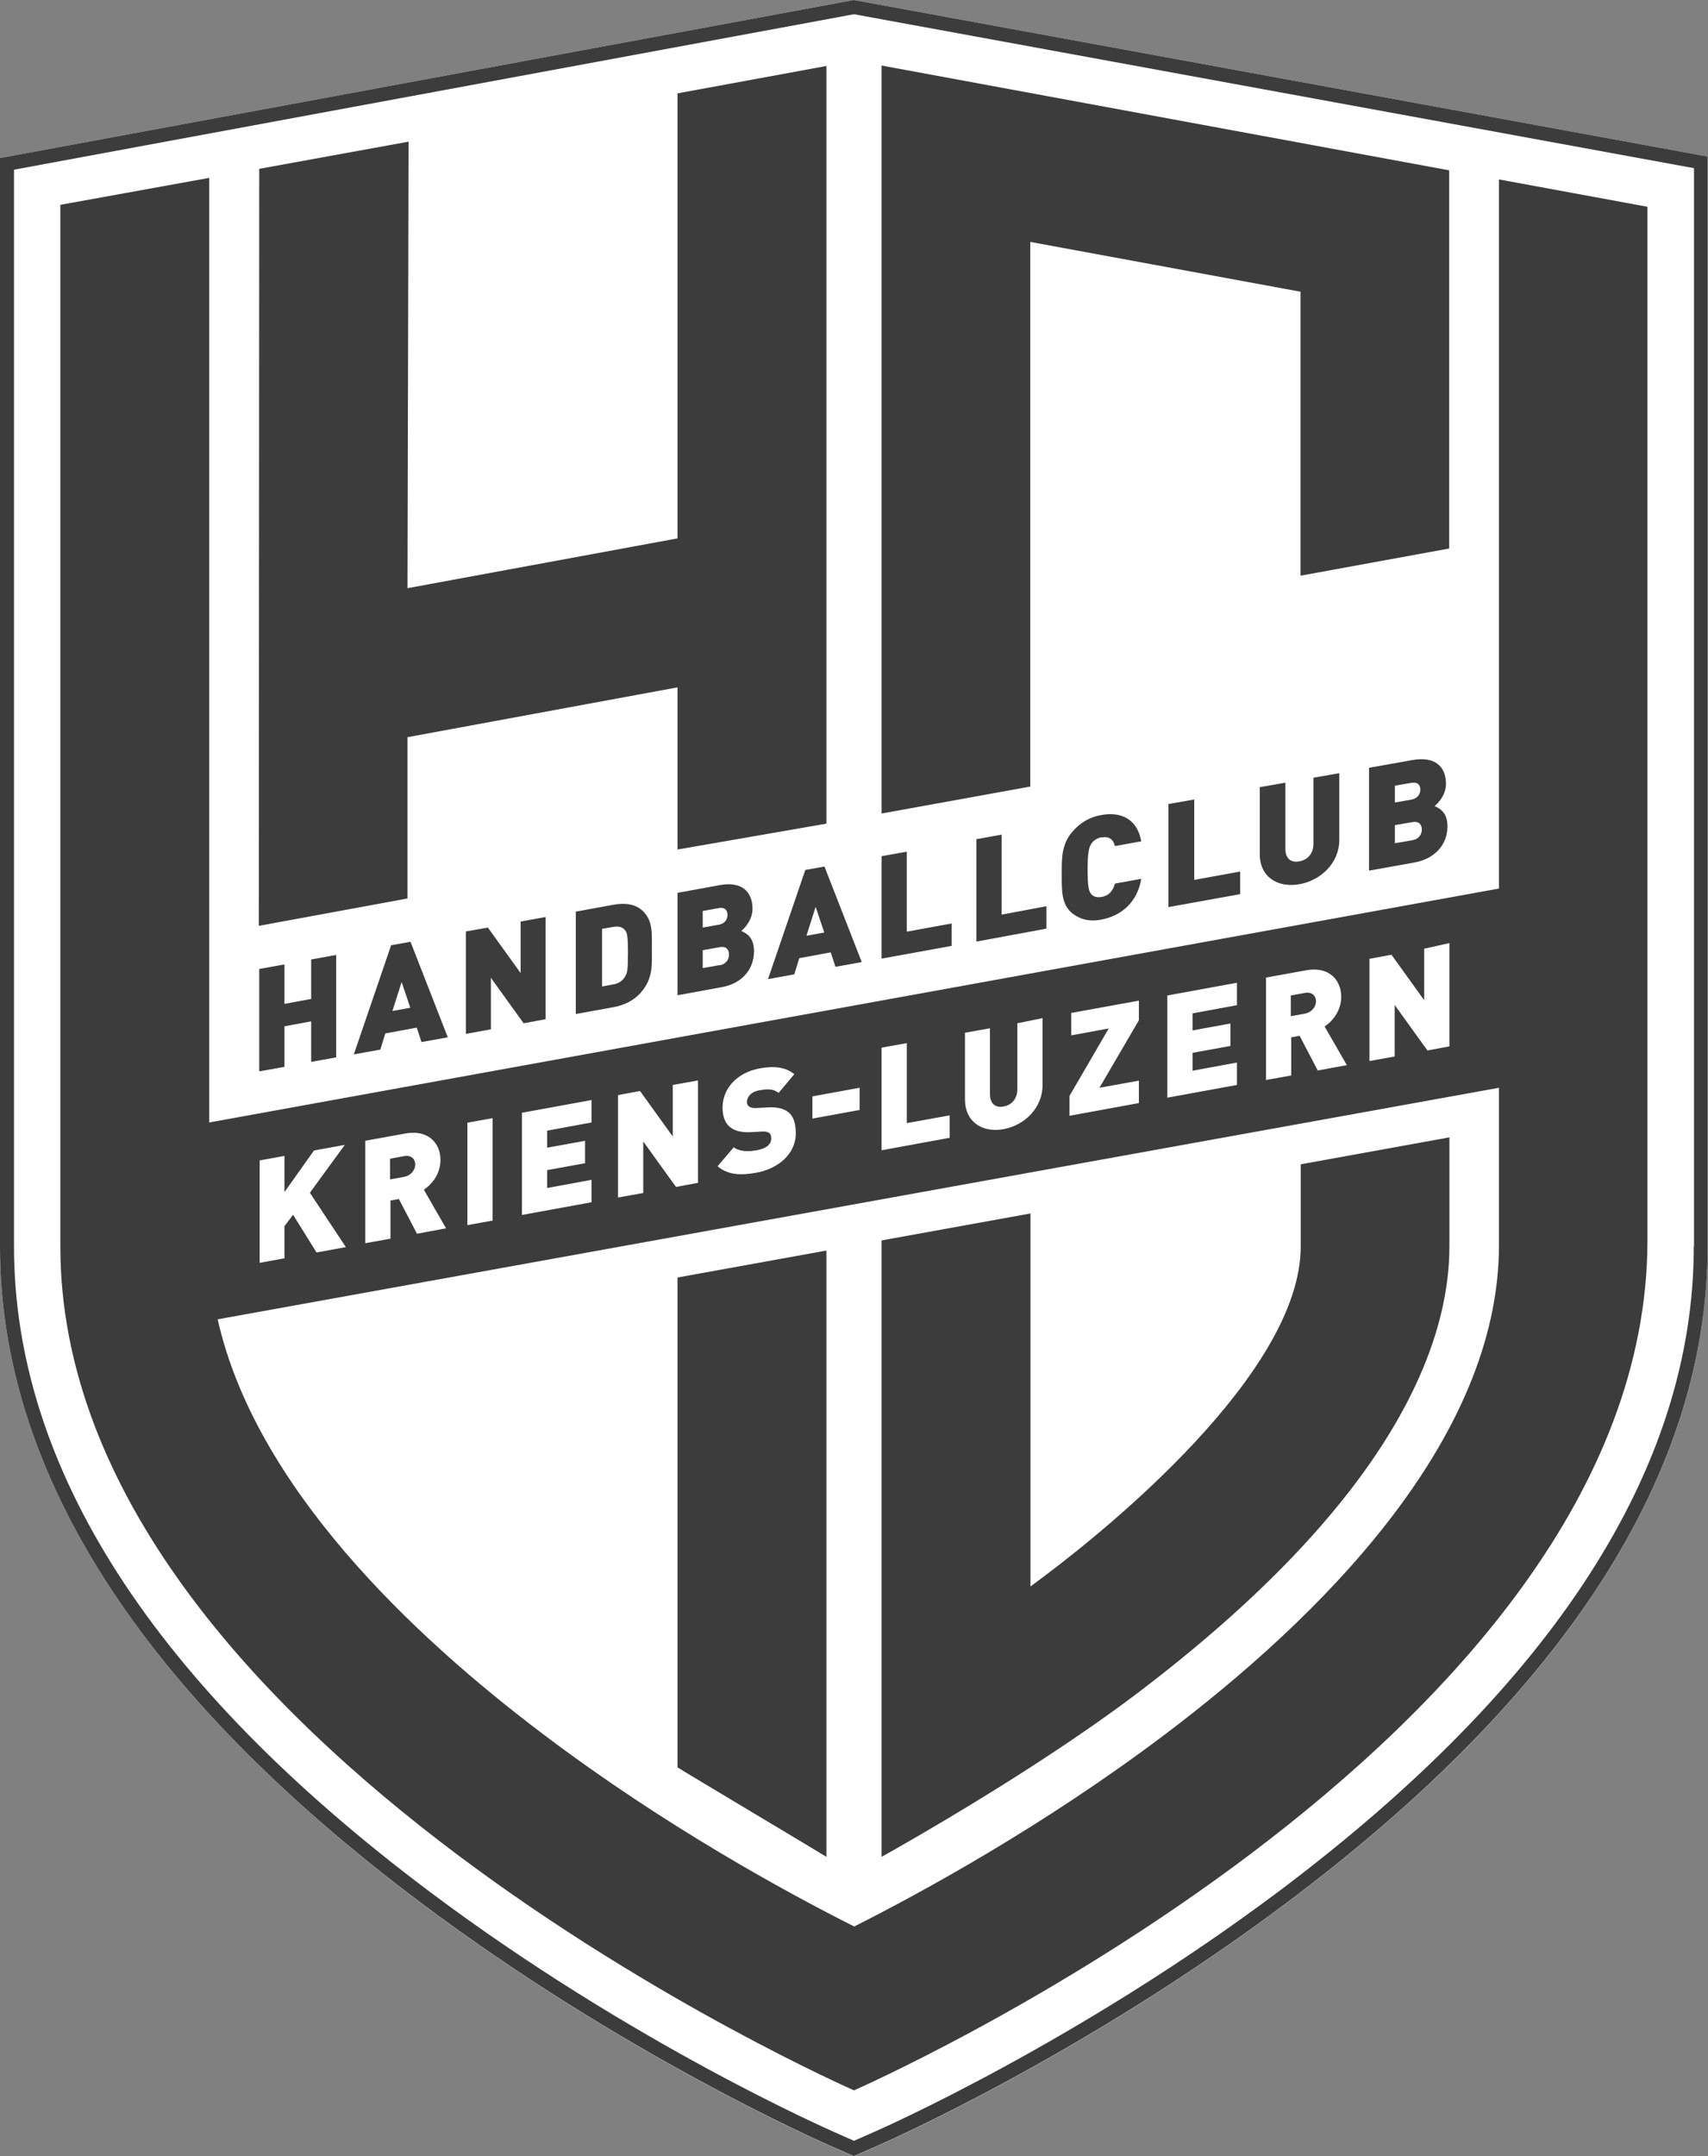
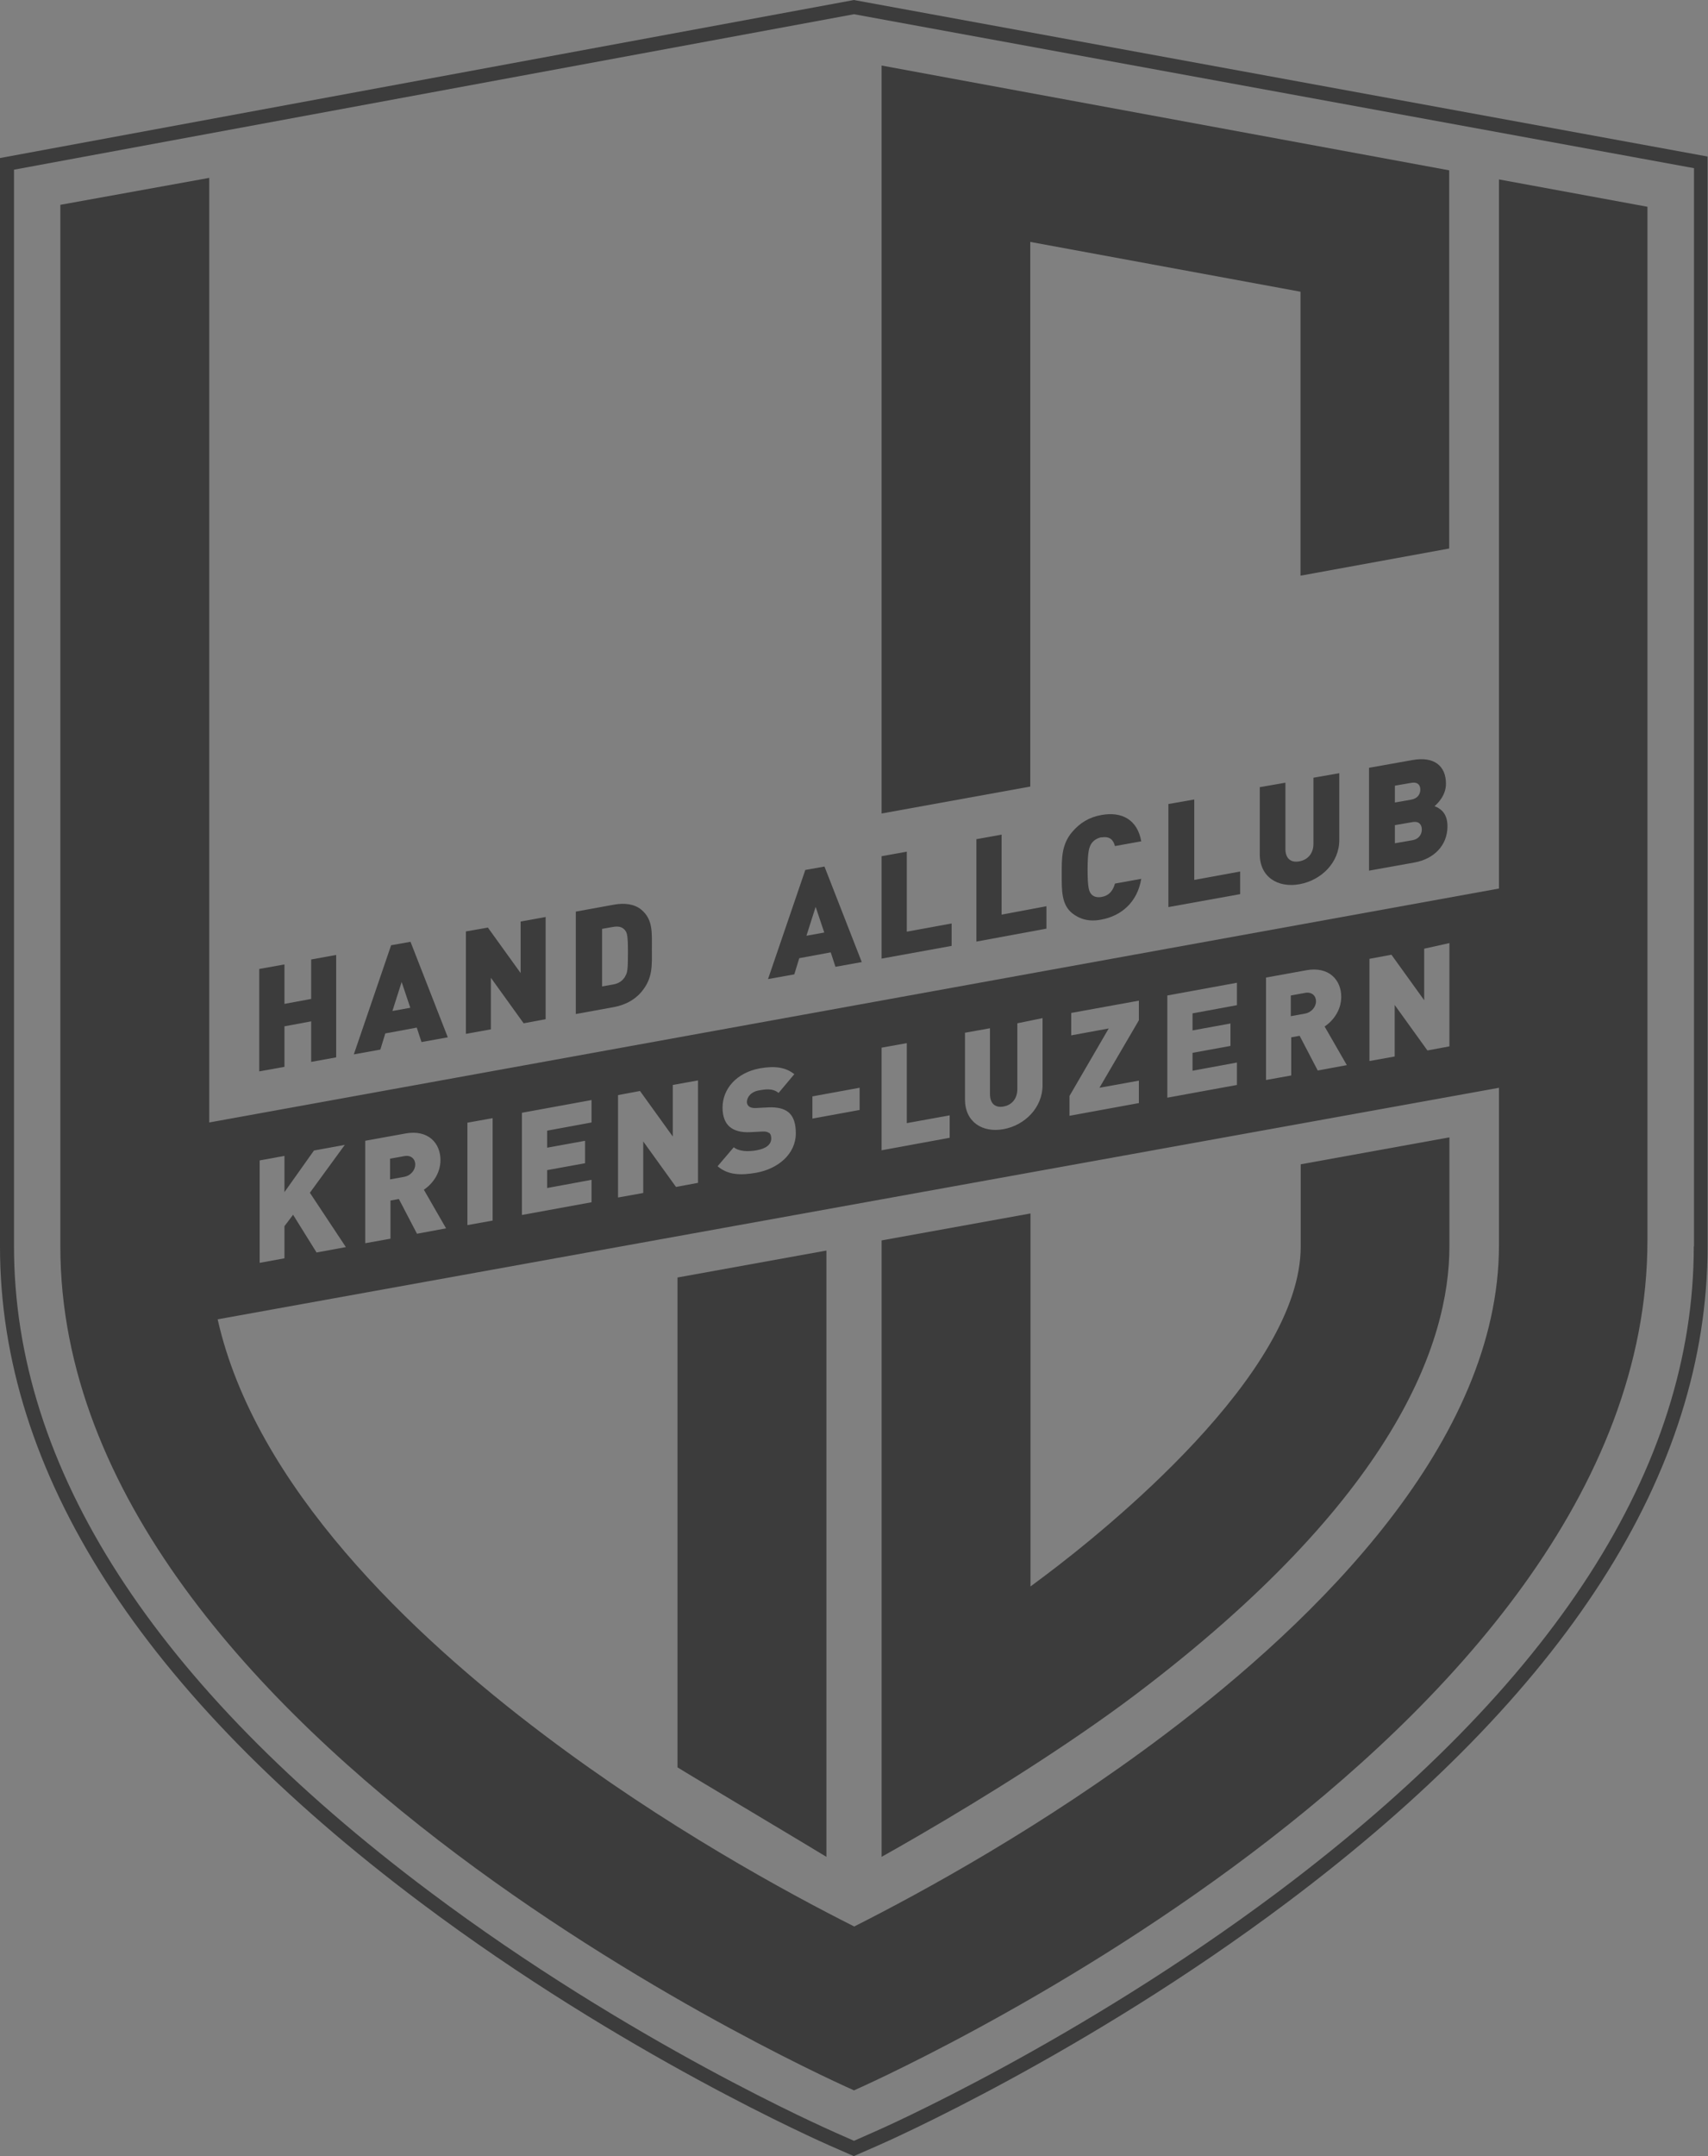
<svg xmlns="http://www.w3.org/2000/svg" id="uuid-f4656b6a-f7c6-437b-8994-de3a1e595820" viewBox="0 0 79.26 100">
  <rect x="0" y="0" width="79.26" height="100" fill="#808080" stroke="none" />
  <defs>
    <style>.uuid-43385677-7d52-4d67-892f-b47654fc7d0d{fill:#fff;}.uuid-f9e07f81-62b9-41bc-9672-56351dadb783{fill:#3c3c3c;}</style>
  </defs>
-   <path class="uuid-43385677-7d52-4d67-892f-b47654fc7d0d" d="M39.73.02l-.1-.02L.27,7.28l-.27.05v50.49c0,10.47,6.57,20.71,19.53,30.44,9.38,7.04,18.59,11.09,18.97,11.26l1.12.49,1.12-.49c.39-.17,9.6-4.23,18.97-11.26,12.96-9.72,19.53-19.96,19.53-30.44V7.26L39.73.02Z" />
  <polygon class="uuid-f9e07f81-62b9-41bc-9672-56351dadb783" points="47.81 11.22 60.35 13.53 60.35 26.7 67.25 25.44 67.25 7.9 40.91 3.04 40.91 37.73 47.81 36.48 47.81 11.22" />
  <path class="uuid-f9e07f81-62b9-41bc-9672-56351dadb783" d="M16.43,48.9l1.22-.22.23-.75,1.46-.27.22.67,1.22-.22-1.73-4.43-.9.16-1.73,5.06ZM18.64,45.55l.4,1.19-.83.15.43-1.35Z" />
  <polygon class="uuid-f9e07f81-62b9-41bc-9672-56351dadb783" points="22.64 43.02 21.62 43.2 21.62 47.95 22.78 47.74 22.78 45.35 24.3 47.46 25.32 47.27 25.32 42.53 24.16 42.74 24.16 45.13 22.64 43.02" />
  <polygon class="uuid-f9e07f81-62b9-41bc-9672-56351dadb783" points="15.6 49.04 15.6 44.29 14.44 44.5 14.44 46.33 13.2 46.56 13.2 44.73 12.03 44.94 12.03 49.69 13.2 49.48 13.2 47.6 14.44 47.37 14.44 49.25 15.6 49.04" />
  <path class="uuid-f9e07f81-62b9-41bc-9672-56351dadb783" d="M37.37,40.35l-1.73,5.06,1.22-.22.23-.75,1.46-.27.22.67,1.22-.22-1.73-4.43-.9.16ZM37.42,43.41l.43-1.35.4,1.19-.83.15Z" />
-   <path class="uuid-f9e07f81-62b9-41bc-9672-56351dadb783" d="M18.91,41.67v-7.48l12.53-2.31v7.52l6.91-1.2V3.06l-6.91,1.27v20.64l-12.53,2.31.05-20.71-6.93,1.26c0,.12-.02,34.99-.02,35.11l6.9-1.27Z" />
-   <path class="uuid-f9e07f81-62b9-41bc-9672-56351dadb783" d="M34.92,42.15c0-.82-.53-1.28-1.51-1.1l-1.97.36v4.75l2.07-.38c.85-.15,1.48-.76,1.48-1.67,0-.67-.39-.84-.59-.93.15-.13.52-.5.52-1.04M32.61,42.25l.73-.13c.32-.06.42.12.42.31s-.1.41-.42.46l-.73.13v-.77ZM33.4,44.76l-.79.14v-.83l.79-.14c.32-.06.43.14.43.34s-.11.44-.43.5" />
  <path class="uuid-f9e07f81-62b9-41bc-9672-56351dadb783" d="M61.07,46.44c0-.25-.19-.45-.51-.39l-.66.12v.96l.66-.12c.32-.06.51-.33.51-.57" />
  <path class="uuid-f9e07f81-62b9-41bc-9672-56351dadb783" d="M69.56,8.32v32.89l-59.85,10.85V8.25s-6.91,1.25-6.91,1.25v48.31c0,23.02,36.83,39.14,36.83,39.14,0,0,36.83-16.11,36.82-39.44V9.59s-6.9-1.27-6.9-1.27ZM63.55,44.47l1.02-.19,1.52,2.11v-2.39l1.17-.26v4.79l-1.02.19-1.52-2.11v2.39l-1.17.21v-4.75ZM58.74,45.34l1.88-.34c1.05-.19,1.62.45,1.62,1.23,0,.65-.4,1.13-.77,1.38l1.03,1.79-1.35.25-.84-1.61-.39.07v1.77l-1.17.21v-4.75ZM54.17,46.17l3.23-.59v1.04l-2.06.38v.79l1.76-.32v1.04l-1.76.32v.83l2.06-.38v1.04l-3.23.59v-4.75ZM49.63,50.83l1.82-3.13-1.74.32v-1.04l3.14-.57v.91l-1.83,3.13,1.83-.33v1.04l-3.22.59v-.91ZM44.77,47.9l1.17-.21v3.05c0,.44.24.65.63.58.39-.07.64-.37.64-.81v-3.05l1.17-.24v3.11c0,1.04-.82,1.86-1.81,2.04-.99.18-1.79-.34-1.79-1.38v-3.08ZM40.91,48.59l1.17-.21v3.71l1.99-.36v1.04l-3.16.58v-4.75ZM37.7,50.85l2.19-.4v1.03l-2.19.4v-1.03ZM35.69,52.55c-.06-.05-.16-.08-.31-.07l-.57.03c-.42.02-.74-.07-.95-.25-.22-.19-.33-.49-.33-.89,0-.87.65-1.62,1.73-1.82.68-.12,1.19-.06,1.6.27l-.73.87c-.3-.25-.69-.15-.9-.12-.41.07-.57.34-.57.54,0,.06.02.14.09.2.06.05.16.09.33.08l.57-.03c.43-.02.73.06.93.22.25.2.35.54.35.98,0,.97-.83,1.65-1.83,1.83-.73.13-1.32.11-1.8-.3l.75-.88c.25.2.68.21,1.06.14.46-.08.68-.28.68-.55,0-.11-.03-.2-.09-.26M28.68,50.79l1.02-.19,1.52,2.11v-2.39l1.17-.21v4.75l-1.02.19-1.52-2.11v2.39l-1.17.21v-4.75ZM24.22,51.61l3.23-.59v1.04l-2.06.38v.79l1.76-.32v1.04l-1.76.32v.83l2.06-.38v1.04l-3.23.59v-4.75ZM21.69,52.07l1.17-.21v4.75l-1.17.21v-4.75ZM16.94,52.91l1.88-.34c1.05-.19,1.62.45,1.62,1.23,0,.65-.4,1.13-.77,1.38l1.03,1.79-1.35.25-.84-1.61-.39.07v1.77l-1.17.21v-4.75ZM12.05,53.82l1.15-.21v1.68l1.37-1.93,1.43-.26-1.62,2.22,1.67,2.52-1.36.25-1.09-1.75-.4.53v1.49l-1.15.21v-4.75ZM69.56,50.46v7.29c0,9.11-8.44,17.37-15.51,22.7-5.65,4.26-11.3,7.33-14.41,8.9-3.12-1.57-8.77-4.64-14.41-8.9-6.17-4.65-13.39-11.53-15.13-19.26l59.47-10.74Z" />
  <path class="uuid-f9e07f81-62b9-41bc-9672-56351dadb783" d="M19.27,54.01c0-.25-.19-.45-.51-.39l-.66.12v.96l.66-.12c.32-.06.51-.33.51-.57" />
  <path class="uuid-f9e07f81-62b9-41bc-9672-56351dadb783" d="M29.76,42.19c-.33-.27-.79-.32-1.28-.23l-1.76.32v4.75l1.76-.32c.49-.09.95-.31,1.28-.7.55-.65.49-1.25.49-2s.06-1.36-.49-1.82M29.01,45.29c-.11.18-.27.32-.56.37l-.51.09v-2.67l.51-.09c.29-.05.45.02.56.16.09.12.13.24.13,1.04s-.03.94-.13,1.09" />
  <path class="uuid-f9e07f81-62b9-41bc-9672-56351dadb783" d="M51.12,38.84c.4-.07.55.14.62.4l1.22-.22c-.18-1.02-.92-1.39-1.85-1.22-.57.1-1,.37-1.35.78-.51.59-.49,1.26-.49,1.98s-.02,1.39.49,1.8c.36.28.79.4,1.35.29.92-.17,1.67-.8,1.85-1.89l-1.22.22c-.08.28-.23.55-.62.62-.22.04-.38-.02-.47-.12-.11-.12-.18-.28-.18-1.15s.08-1.05.18-1.21c.09-.13.25-.25.47-.29" />
  <polygon class="uuid-f9e07f81-62b9-41bc-9672-56351dadb783" points="54.22 37.29 54.22 42.07 57.55 41.47 57.55 40.42 55.42 40.81 55.42 37.08 54.22 37.29" />
  <path class="uuid-f9e07f81-62b9-41bc-9672-56351dadb783" d="M58.46,36.52v3.1c0,1.05.83,1.57,1.84,1.39,1.01-.18,1.85-1,1.85-2.05v-3.1l-1.2.21v3.07c0,.44-.26.74-.66.81-.4.07-.64-.14-.64-.58v-3.07l-1.2.21Z" />
  <path class="uuid-f9e07f81-62b9-41bc-9672-56351dadb783" d="M39.73.02l-.1-.02L.27,7.28,0,7.33v50.49C0,68.29,6.57,78.53,19.53,88.25c9.38,7.04,18.59,11.09,18.97,11.26l1.12.49,1.12-.49c.39-.17,9.6-4.23,18.97-11.26,12.96-9.72,19.53-19.96,19.53-30.44V7.26L39.73.02ZM78.6,57.81c0,10.26-6.48,20.32-19.27,29.92-9.33,6.99-18.46,11.02-18.84,11.18l-.86.38-.86-.38c-.38-.17-9.51-4.18-18.84-11.18C7.14,78.14.65,68.07.65,57.81V7.87L39.63.66l38.98,7.14v50.01Z" />
  <path class="uuid-f9e07f81-62b9-41bc-9672-56351dadb783" d="M38.35,58l-6.91,1.25v22.72c.47.3,6.45,3.86,6.91,4.15v-28.12Z" />
  <path class="uuid-f9e07f81-62b9-41bc-9672-56351dadb783" d="M52.66,78.62c12.06-9.1,14.6-16.34,14.6-20.81v-5.06s-6.9,1.25-6.9,1.25v3.81c0,5.89-9.09,13.18-11.87,15.27-.22.17-.45.33-.67.5v-17.3s-6.91,1.25-6.91,1.25v28.59c.53-.3,1.12-.63,1.75-1,2.96-1.72,6.88-4.15,10-6.5" />
  <polygon class="uuid-f9e07f81-62b9-41bc-9672-56351dadb783" points="40.91 39.71 40.91 44.46 44.16 43.87 44.16 42.83 42.08 43.21 42.08 39.5 40.91 39.71" />
  <polygon class="uuid-f9e07f81-62b9-41bc-9672-56351dadb783" points="45.31 38.92 45.31 43.67 48.56 43.07 48.56 42.03 46.48 42.42 46.48 38.71 45.31 38.92" />
  <path class="uuid-f9e07f81-62b9-41bc-9672-56351dadb783" d="M67.1,36.35c0-.82-.54-1.28-1.55-1.1l-2.02.36v4.77l2.12-.38c.87-.16,1.52-.77,1.52-1.68,0-.67-.4-.85-.6-.93.15-.13.53-.5.53-1.04M64.73,36.44l.75-.13c.33-.06.43.12.43.31s-.1.41-.43.47l-.75.13v-.78ZM65.54,38.97l-.81.14v-.84l.81-.14c.33-.06.44.14.44.34s-.11.44-.44.5" />
</svg>